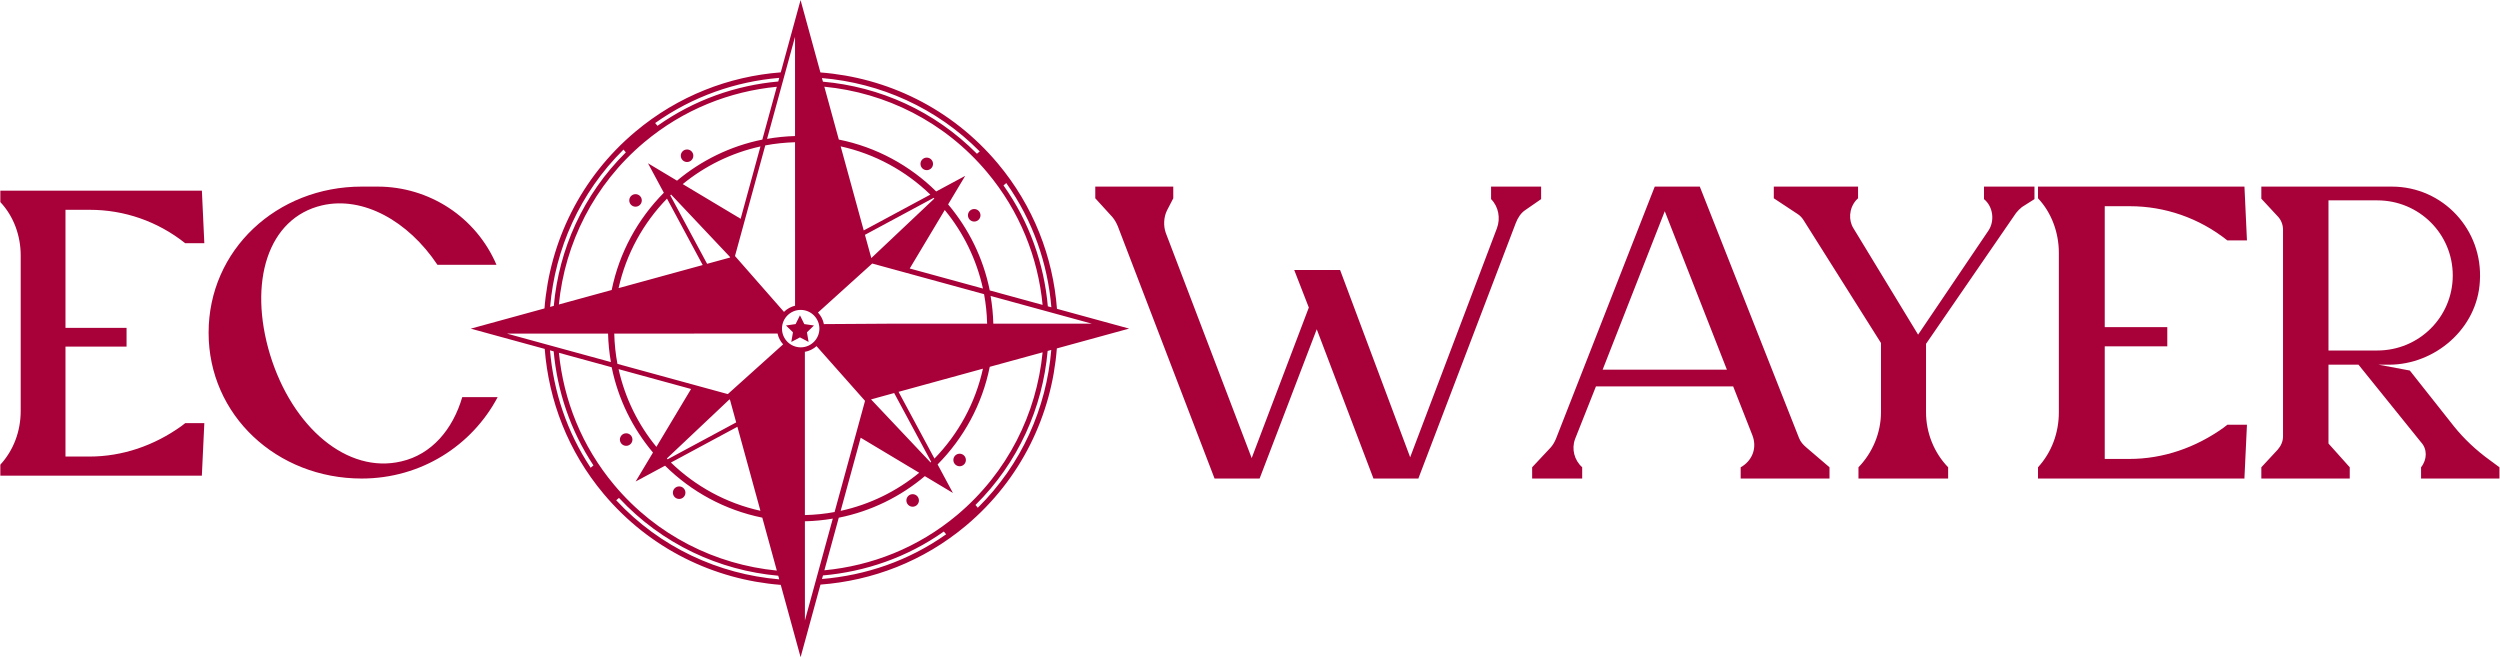
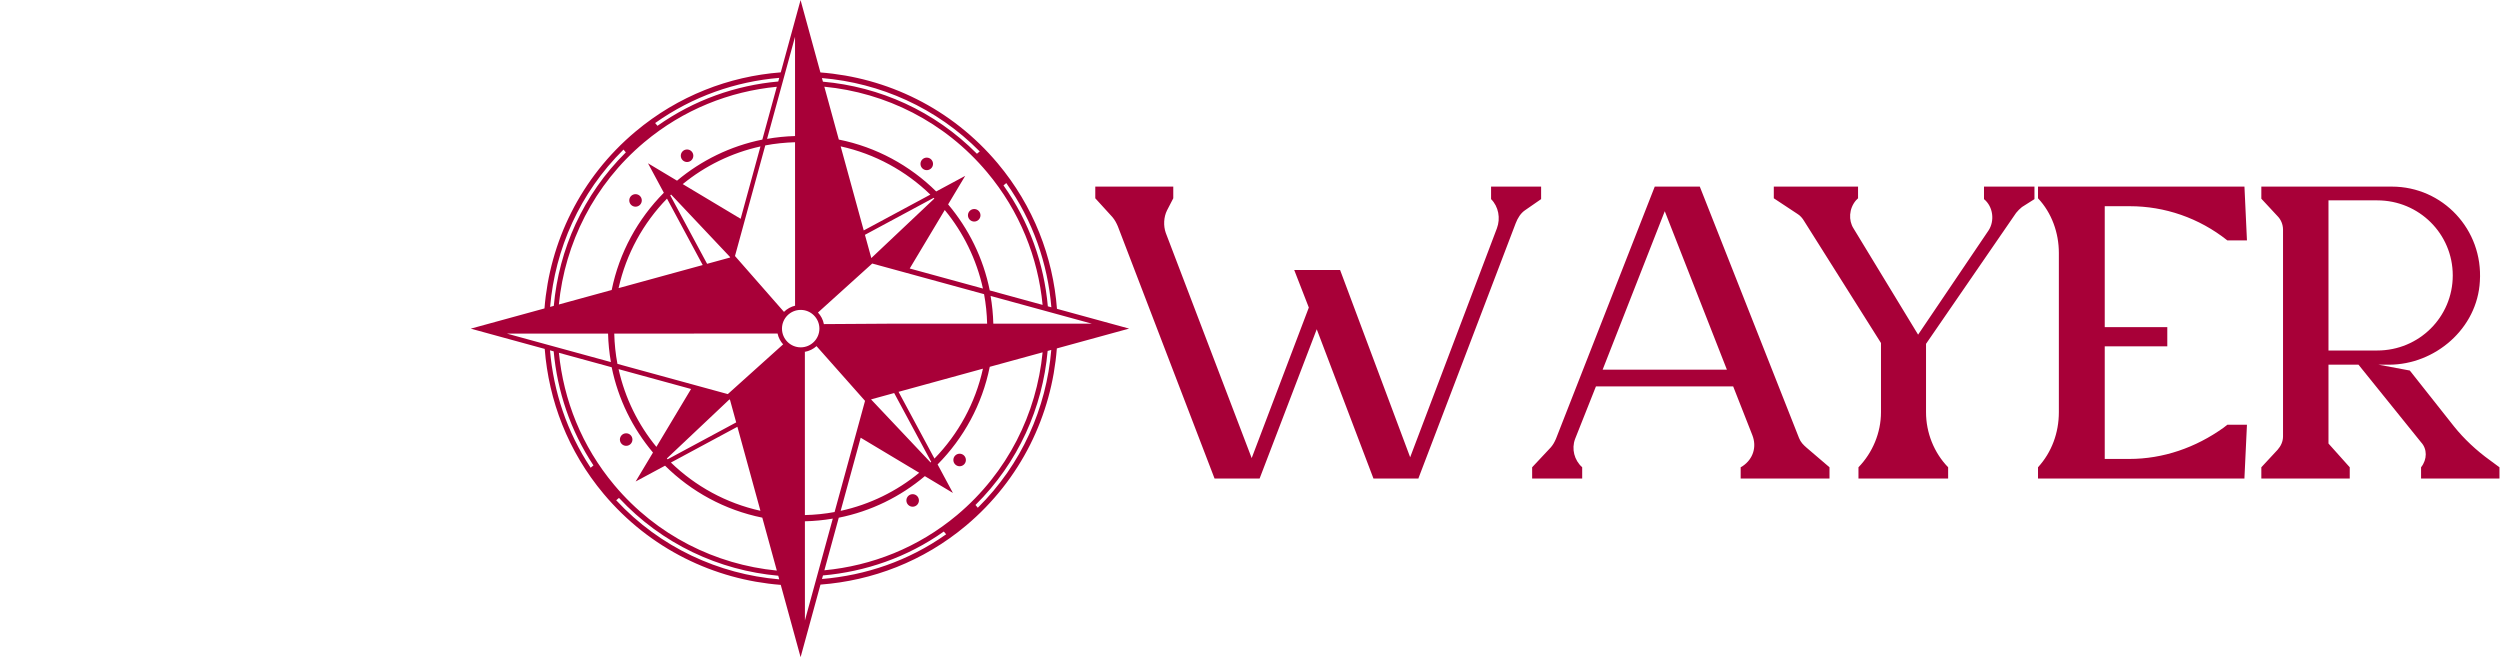
<svg xmlns="http://www.w3.org/2000/svg" version="1.1" viewBox="214.45 140.02 2879.23 756.8">
  <g transform="scale(9.341) translate(10, 10)">
    <defs id="SvgjsDefs1084" />
    <g id="SvgjsG1085" featureKey="nameLeftFeature-0" transform="matrix(2.51,0,0,2.51,11.243,13.439)" fill="#a80038">
-       <path d="M0.7 20 l0 -0.54 c0.66 -0.72 1 -1.66 1 -2.64 l0 -7.64 c0 -0.96 -0.34 -1.92 -1 -2.62 l0 -0.56 l9.9 0 l0.12 2.58 l-0.94 0 c-1.36 -1.08 -3 -1.64 -4.68 -1.64 l-1.2 0 l0 5.8 l3 0 l0 0.92 l-3 0 l0 5.4 l1.18 0 c1.62 0 3.18 -0.54 4.52 -1.5 l0.18 -0.14 l0.94 0 l-0.12 2.54 l0 0.04 l-9.9 0 z M23.39 16.14 l1.74 0 c-1.26 2.38 -3.76 4 -6.68 4 c-4.16 0 -7.52 -3.1 -7.52 -7.16 c0 -4.08 3.36 -7.18 7.52 -7.18 l0.78 0 c2.54 0 4.84 1.5 5.84 3.84 l-2.9 0 c-1.44 -2.16 -3.66 -3.38 -5.66 -2.92 c-2.68 0.62 -3.64 3.78 -2.56 7.34 c1.1 3.58 3.8 5.86 6.44 5.24 c1.5 -0.34 2.54 -1.58 3 -3.16 z" />
-     </g>
+       </g>
    <g id="SvgjsG1086" featureKey="inlineSymbolFeature-0" transform="matrix(0.841,0,0,0.841,69.6,3.476)" fill="#a80038">
      <g>
-         <polygon fill="#a80038" points="48.901,50.518 48.657,51.93 49.925,51.263 51.193,51.93 50.951,50.518 51.977,49.518    50.561,49.312 49.925,48.028 49.291,49.312 47.875,49.518  " />
        <path fill="#a80038" d="M98.184,49.973l-10.579-2.897c-0.579-7.582-3.429-15.062-8.69-21.331   c-6.783-8.083-16.239-12.577-25.99-13.324l-2.91-10.609l-2.902,10.597c-7.574,0.582-15.046,3.434-21.31,8.689   c-8.065,6.768-12.565,16.194-13.331,25.92L1.665,49.982l10.841,2.969c0.589,7.56,3.405,15.013,8.649,21.261   c6.776,8.074,16.216,12.576,25.957,13.334l2.908,10.598l2.914-10.638c7.581-0.575,15.064-3.386,21.335-8.646   c8.081-6.783,12.569-16.232,13.318-25.98L98.184,49.973z M78.274,49.25c-0.036-1.383-0.173-2.738-0.399-4.065l14.835,4.063   L78.274,49.25z M69.628,30.91l-9.23,8.714l-0.014-0.003l-0.933-3.394l10.081-5.422C69.566,30.838,69.596,30.875,69.628,30.91z    M71.153,32.588c2.71,3.285,4.654,7.216,5.6,11.515l-10.734-2.94L71.153,32.588z M59.276,35.583l-3.381-12.325   c5.042,1.105,9.563,3.604,13.148,7.072L59.276,35.583z M52.777,49.977c0,1.515-1.229,2.746-2.742,2.746   c-1.515,0-2.745-1.23-2.745-2.746c0-1.512,1.23-2.744,2.745-2.744C51.549,47.233,52.777,48.465,52.777,49.977z M49.209,36.918   v9.691c0.005-0.008,0.037-0.002,0.051-0.006c-0.646,0.148-1.224,0.468-1.676,0.92l-7.183-8.19l4.441-16.215   c1.419-0.274,2.879-0.421,4.364-0.467L49.209,36.918z M41.232,33.875l-8.491-5.085c3.26-2.666,7.145-4.583,11.396-5.522   L41.232,33.875z M39.692,39.495l-0.017,0.062l-3.361,0.921l-5.403-10.043c0.04-0.038,0.083-0.073,0.124-0.112L39.692,39.495z    M35.671,40.656L23.334,44.04c1.119-5.034,3.625-9.548,7.1-13.122L35.671,40.656z M36.917,50.702h9.727c-0.002,0,0-0.003,0-0.004   c0.13,0.617,0.43,1.166,0.84,1.615c-0.007-0.005-0.029-0.015-0.033-0.021l-8.102,7.285l-16.18-4.43   c-0.276-1.444-0.428-2.928-0.468-4.441L36.917,50.702z M33.962,58.827l-5.083,8.487c-2.674-3.255-4.598-7.145-5.544-11.397   L33.962,58.827z M30.414,69.013l9.161-8.648l0.087,0.025l0.915,3.336l-10.054,5.408C30.485,69.096,30.451,69.053,30.414,69.013z    M40.753,64.368l3.379,12.316c-5.033-1.113-9.545-3.608-13.122-7.074L40.753,64.368z M50.647,62.989v-9.598   c-0.005,0.003-0.034-0.003-0.044-0.001c0.678-0.114,1.288-0.42,1.776-0.867c-0.006,0.004-0.014,0.023-0.02,0.027l7.109,8.018   l-4.464,16.299c-1.417,0.262-2.871,0.411-4.354,0.445L50.647,62.989z M58.828,65.97l8.58,5.139   c-3.285,2.704-7.216,4.646-11.516,5.587L58.828,65.97z M60.363,60.369l0.005-0.022l3.37-0.926l5.43,10.092   c-0.029,0.027-0.062,0.055-0.092,0.083L60.363,60.369z M64.381,59.244l12.372-3.394c-1.11,5.058-3.622,9.592-7.109,13.179   L64.381,59.244z M62.938,49.254l-9.498,0.061c0,0.002-0.002,0.021,0,0.027c-0.124-0.669-0.441-1.265-0.888-1.741   c0.002,0.004,0.017,0.01,0.019,0.013l7.949-7.181l16.398,4.491c0.263,1.407,0.411,2.854,0.45,4.327L62.938,49.254z M80.175,28.638   c3.914,5.522,6.076,11.825,6.609,18.213l-0.517-0.143c-0.555-6.213-2.691-12.341-6.502-17.727L80.175,28.638z M85.499,46.499   l-7.747-2.122c-0.954-4.744-3.1-9.052-6.104-12.614l2.503-4.18l-4.249,2.285c-3.846-3.798-8.771-6.503-14.279-7.608l-2.124-7.748   c8.972,0.87,17.622,5.099,23.861,12.536C82.162,32.769,84.83,39.571,85.499,46.499z M76.282,24.001l-0.409,0.341   c-6.221-6.284-14.272-9.831-22.578-10.567l-0.146-0.53C61.66,13.958,69.923,17.569,76.282,24.001z M49.206,21.745   c-1.395,0.04-2.764,0.18-4.101,0.415l4.099-14.962L49.206,21.745z M46.89,13.215l-0.146,0.533   c-6.208,0.558-12.328,2.69-17.706,6.496l-0.342-0.407C34.213,15.926,40.509,13.752,46.89,13.215z M27.104,22.651   c5.716-4.796,12.509-7.458,19.428-8.13l-2.121,7.744c-4.697,0.948-8.967,3.062-12.506,6.023l-4.257-2.55l2.324,4.32   c-3.809,3.835-6.528,8.755-7.646,14.258L14.58,46.44C15.465,37.493,19.689,28.874,27.104,22.651z M24.057,23.729l0.343,0.408   c-6.267,6.204-9.813,14.227-10.563,22.507l-0.539,0.147C14.027,38.305,17.642,30.07,24.057,23.729z M21.794,50.705   c0.036,1.42,0.178,2.816,0.416,4.178L6.966,50.708L21.794,50.705z M19.242,70.374c-3.498-5.272-5.45-11.203-5.959-17.21   l0.538,0.146c0.531,5.832,2.435,11.587,5.832,16.721L19.242,70.374z M14.588,53.522l7.737,2.118   c0.956,4.699,3.083,8.968,6.054,12.506l-2.541,4.244l4.31-2.318c3.839,3.8,8.758,6.508,14.258,7.618l2.13,7.76   c-8.961-0.881-17.599-5.112-23.831-12.54C17.92,67.206,15.267,60.428,14.588,53.522z M22.986,75.14l0.408-0.345   c6.316,6.789,14.694,10.63,23.35,11.408l0.146,0.532C38.026,85.982,29.435,82.078,22.986,75.14z M50.651,78.223   c1.392-0.029,2.755-0.166,4.09-0.392l-4.087,14.926L50.651,78.223z M53.157,86.683l0.144-0.521   c6.21-0.549,12.334-2.634,17.717-6.438l0.341,0.406C65.841,84.037,59.54,86.154,53.157,86.683z M72.964,77.306   c-5.725,4.802-12.529,7.438-19.457,8.102l2.11-7.71c4.746-0.949,9.056-3.092,12.619-6.094l4.118,2.466l-2.248-4.181   c3.818-3.851,6.535-8.788,7.646-14.312l7.747-2.124C84.625,62.423,80.396,71.069,72.964,77.306z M75.999,76.237l-0.342-0.406   c6.289-6.221,9.843-14.273,10.582-22.582l0.531-0.146C86.056,61.617,82.437,69.881,75.999,76.237z" />
        <circle fill="#a80038" cx="33.375" cy="24.633" r="0.919" />
        <circle fill="#a80038" cx="75.473" cy="33.363" r="0.919" />
        <path fill="#a80038" d="M66.447,74.248c-0.508,0-0.918,0.411-0.918,0.92c0,0.506,0.41,0.919,0.918,0.919   c0.51,0,0.92-0.413,0.92-0.919C67.367,74.659,66.957,74.248,66.447,74.248z" />
        <circle fill="#a80038" cx="24.448" cy="66.242" r="0.919" />
-         <circle fill="#a80038" cx="32.217" cy="74.029" r="0.919" />
        <path fill="#a80038" d="M73.333,68.316c-0.506,0-0.917,0.413-0.917,0.922c0,0.506,0.411,0.917,0.917,0.917   c0.51,0,0.92-0.411,0.92-0.917C74.253,68.729,73.843,68.316,73.333,68.316z" />
        <path fill="#a80038" d="M68.514,24.907c-0.507,0-0.918,0.412-0.918,0.919c0,0.507,0.411,0.919,0.918,0.919   c0.51,0,0.921-0.412,0.921-0.919C69.435,25.318,69.023,24.907,68.514,24.907z" />
        <circle fill="#a80038" cx="25.82" cy="31.183" r="0.919" />
      </g>
    </g>
    <g id="SvgjsG1087" featureKey="nameRightFeature-0" transform="matrix(2.571,0,0,2.571,147.743,12.571)" fill="#a80038">
      <path d="M5.82 20 l-4.64 -12.1 c-0.06 -0.14 -0.14 -0.3 -0.26 -0.44 l-0.82 -0.9 l0 -0.56 l3.74 0 l0 0.56 l-0.3 0.58 c-0.16 0.32 -0.18 0.74 -0.06 1.08 l4.12 10.8 l2.74 -7.22 l-0.7 -1.8 l2.2 0 l3.36 8.98 l4.16 -10.98 c0.18 -0.48 0.08 -1.04 -0.28 -1.4 l0 -0.6 l2.4 0 l0 0.6 l-0.78 0.54 c-0.2 0.14 -0.34 0.36 -0.44 0.62 l-4.66 12.22 l0 0.02 l-2.16 0 l-2.72 -7.16 l-2.74 7.16 l-2.16 0 z M21.05 20 l0 -0.54 l0.9 -0.96 c0.1 -0.12 0.16 -0.22 0.24 -0.4 l4.74 -12.1 l2.16 0 l4.76 12.06 c0.08 0.2 0.2 0.32 0.36 0.46 l1.1 0.94 l0 0.54 l-4.26 0 l0 -0.54 l0.1 -0.06 c0.5 -0.34 0.68 -0.92 0.46 -1.48 l-0.92 -2.34 l-6.58 0 l-1 2.52 c-0.18 0.48 -0.04 1.02 0.34 1.36 l0 0.54 l-2.4 0 z M24.43 14.78 l5.96 0 l-2.98 -7.6 z M36.699 20 l0 -0.54 c0.68 -0.7 1.08 -1.66 1.08 -2.64 l0 -3.32 l-3.68 -5.84 c-0.08 -0.14 -0.2 -0.28 -0.34 -0.36 l-1.12 -0.74 l0 -0.56 l4.04 0 l0 0.56 l-0.1 0.1 c-0.34 0.4 -0.36 0.96 -0.12 1.34 l3.1 5.1 l3.38 -5 c0.3 -0.46 0.22 -1.14 -0.22 -1.5 l0 -0.6 l2.42 0 l0 0.6 l-0.6 0.38 c-0.1 0.08 -0.2 0.18 -0.28 0.28 l-4.32 6.28 l0 3.28 c0 0.98 0.38 1.94 1.06 2.64 l0 0.54 l-4.3 0 z M45.309 20 l0 -0.54 c0.66 -0.72 1 -1.66 1 -2.64 l0 -7.64 c0 -0.96 -0.34 -1.92 -1 -2.62 l0 -0.56 l9.9 0 l0.12 2.58 l-0.94 0 c-1.36 -1.08 -3 -1.64 -4.68 -1.64 l-1.2 0 l0 5.8 l3 0 l0 0.92 l-3 0 l0 5.4 l1.18 0 c1.62 0 3.18 -0.54 4.52 -1.5 l0.18 -0.14 l0.94 0 l-0.12 2.54 l0 0.04 l-9.9 0 z M56.019 20 l0 -0.54 l0.78 -0.84 c0.16 -0.18 0.26 -0.4 0.26 -0.64 l0 -9.92 c0 -0.24 -0.1 -0.48 -0.26 -0.64 l-0.78 -0.84 l0 -0.58 l6.26 0 c2.44 0 4.38 2.06 4.22 4.54 c-0.12 2.26 -2.14 4 -4.36 4 l-0.5 0 l1.5 0.28 l2.12 2.68 c0.48 0.6 1.08 1.16 1.72 1.62 l0.46 0.34 l0 0.54 l-3.76 0 l0 -0.54 c0.3 -0.38 0.3 -0.88 0 -1.2 l-3 -3.72 l-1.44 0 l0 3.78 l1.02 1.14 l0 0.54 l-4.24 0 z M59.239 13.86 l2.34 0 c2 0 3.62 -1.6 3.62 -3.6 s-1.62 -3.6 -3.62 -3.6 l-2.34 0 l0 7.2 z" />
    </g>
  </g>
</svg>